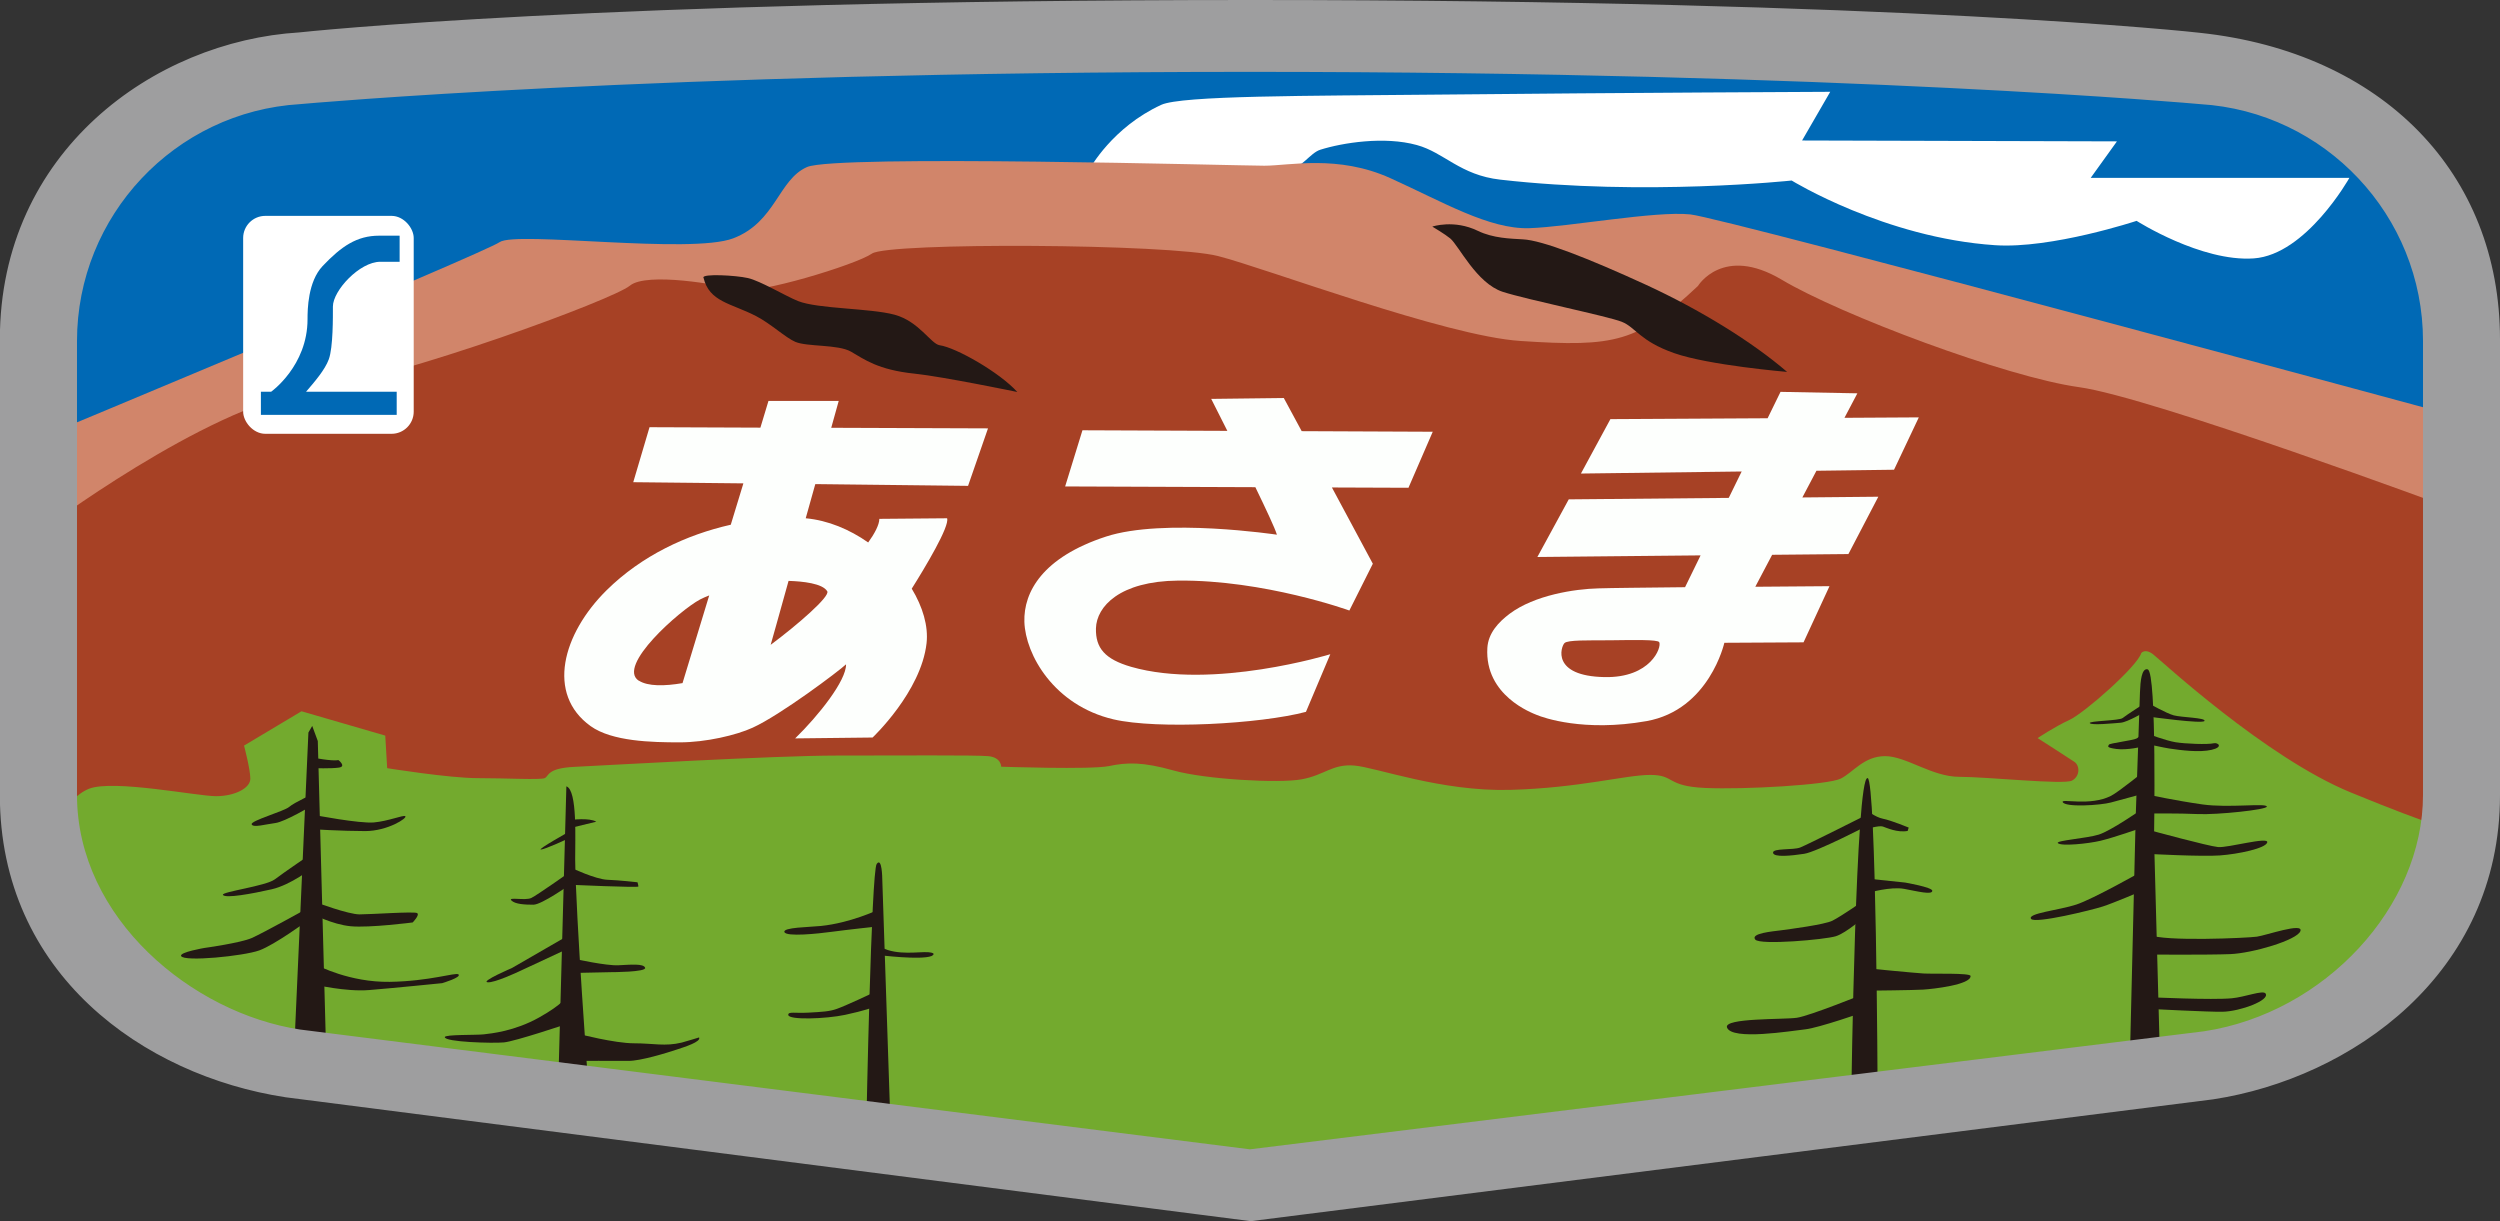
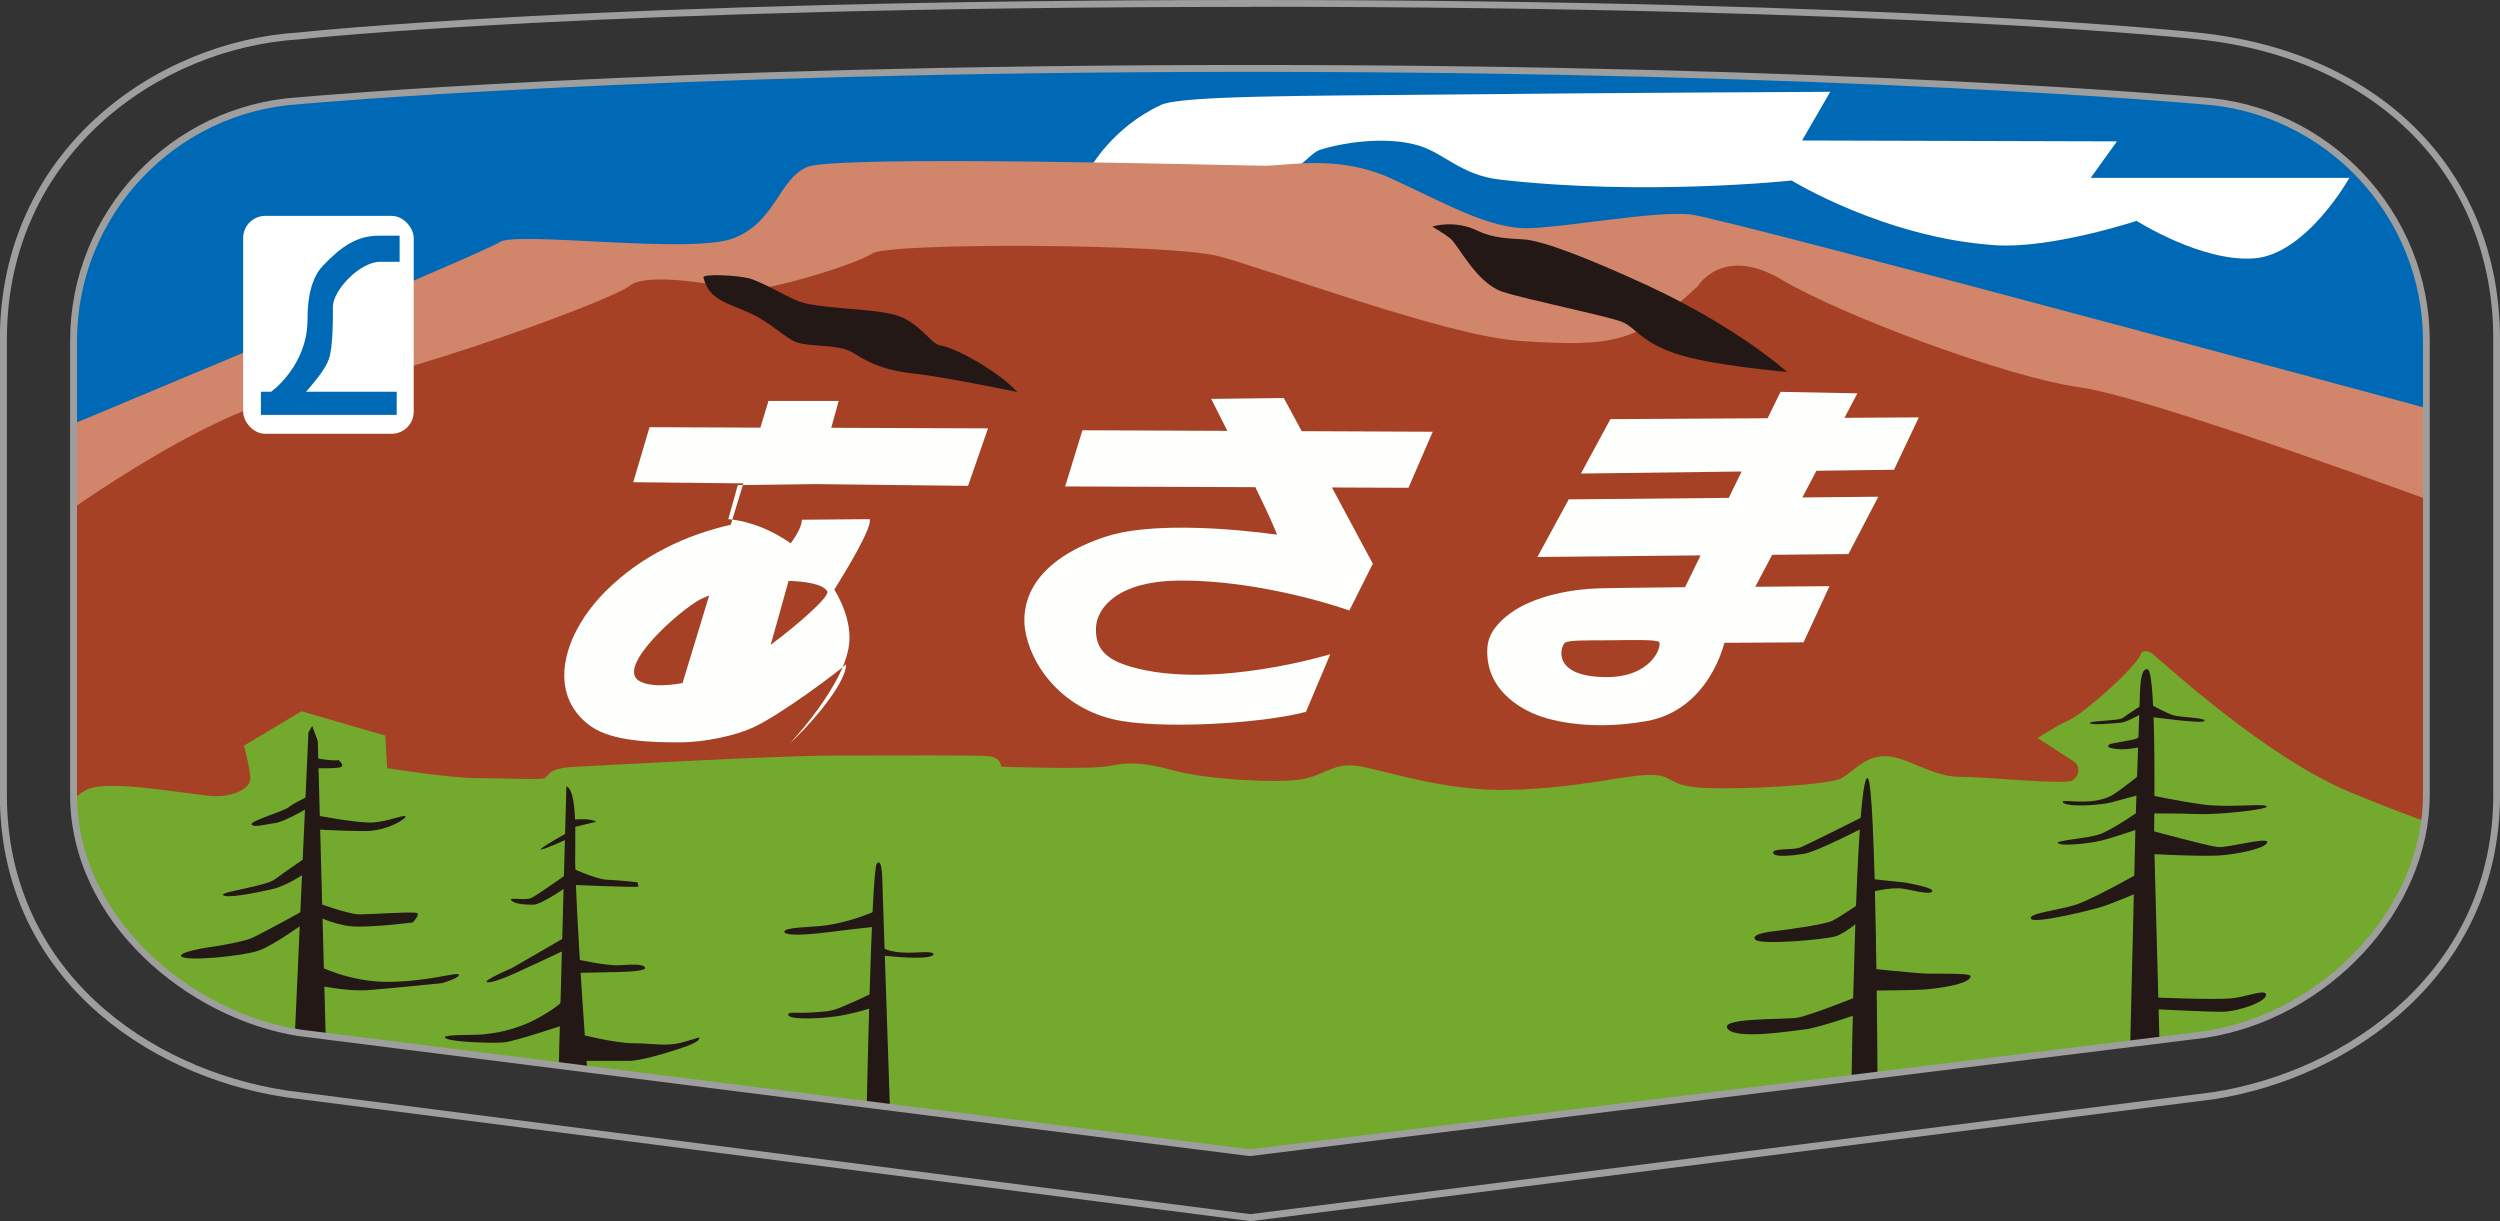
<svg xmlns="http://www.w3.org/2000/svg" id="_レイヤー_2" data-name="レイヤー 2" width="170.47" height="83.26" viewBox="0 0 170.47 83.26">
  <rect x="0" y="0" width="170.47" height="83.26" fill="#333333" stroke="none" />
  <defs>
    <style>
      .cls-1 {
        fill: #231815;
      }

      .cls-2 {
        fill: #fff;
      }

      .cls-3 {
        fill: none;
      }

      .cls-4 {
        fill: #d1856a;
      }

      .cls-5 {
        fill: #73aa2e;
      }

      .cls-6 {
        fill: #fdfffd;
      }

      .cls-7 {
        fill: #0069b5;
      }

      .cls-8 {
        fill: #9e9e9f;
      }

      .cls-9 {
        clip-path: url(#clippath);
      }

      .cls-10 {
        fill: #a74125;
      }
    </style>
    <clipPath id="clippath">
      <path class="cls-3" d="M85.23,78.6l-64.81-8.17c-7.88-1.2-15.4-8.01-15.4-16.23v-30.94c0-8.73,6.82-15.87,15.42-16.39,0,0,23.63-2.2,64.79-2.2s64.79,2.2,64.79,2.2c8.6.52,15.42,7.66,15.42,16.39v30.94c0,8.22-7.24,15.15-15.12,16.35l-65.09,8.06Z" />
    </clipPath>
  </defs>
  <g id="_レイヤー_1-2" data-name="レイヤー 1">
    <g>
      <g class="cls-9">
        <g>
          <rect class="cls-7" x="-1.72" y="-1.42" width="179.03" height="46.39" />
          <path class="cls-2" d="M74.32,11.49s1.53-2.81,4.86-4.34c1.38-.64,9.98-.61,18.98-.7,12.68-.13,26.64-.19,26.64-.19l-1.92,3.32,21.47.06-1.79,2.49h17.64s-2.94,5.24-6.52,5.49-7.99-2.56-7.99-2.56c0,0-5.81,1.92-9.65,1.66-7.52-.5-13.87-4.41-13.87-4.41,0,0-10,1.07-19.87-.06-2.74-.31-3.82-1.85-5.69-2.36-2.2-.61-5.06-.16-6.58.32-.72.23-1.24,1.27-2.36,1.47-5.21.9-13.35-.19-13.35-.19Z" />
          <path class="cls-4" d="M2.63,29.89s30.33-12.61,31.44-13.38c1.11-.77,13.03.85,15.93-.26,2.9-1.11,3.07-4,5.03-4.86s29.48-.09,31.18-.09,5.03-.77,8.6.85c3.58,1.62,6.73,3.49,9.46,3.41,2.73-.09,8.6-1.19,10.99-.94s53.33,14.06,53.33,14.06l-.43,12.69H-.57l3.19-11.5Z" />
          <path class="cls-10" d="M2.88,36.15s11.07-8.32,18-9.43c6.92-1.11,20.92-6.29,22.07-7.24s6.11-.06,7.39.28,8.01-1.7,9.12-2.47c1.11-.77,20.28-.68,23.6.17,3.32.85,15.52,5.46,20.62,5.79,6.47.43,8.01.09,12.1-3.75,0,0,1.7-2.81,5.71-.43,4,2.39,15.33,6.65,20.28,7.33,4.94.68,25.39,8.26,25.39,8.26l.09,37.23v15.25H1.73l1.15-50.99Z" />
-           <path class="cls-6" d="M55.61,33.01l10.4.12,1.36-3.92-10.69-.04.51-1.83h-4.79l-.55,1.82-7.56-.03-1.11,3.75,7.51.08-.86,2.82c-3.02.68-6.08,2.11-8.47,4.47-3.01,2.98-4.12,7.08-1.09,9.26,1.46,1.05,4.17,1.11,6.07,1.11,1.79,0,3.87-.49,4.98-1,1.91-.87,5.88-3.86,6.37-4.32.02,1.11-1.87,3.49-3.47,5.05l5.28-.06s3.31-3.12,3.68-6.43c.13-1.17-.26-2.48-1.01-3.72.9-1.43,2.6-4.26,2.41-4.8l-4.62.04c0,.41-.34,1.03-.76,1.61-1.27-.89-2.74-1.51-4.26-1.65l.65-2.32ZM43.56,46.42c-1.55-1,2.83-4.83,4.17-5.54.19-.1.4-.19.63-.28l-1.82,5.98c-1.22.21-2.36.23-2.98-.17ZM56.41,40.32c.2.35-2.02,2.28-3.86,3.65l.4-1.42.82-2.94c.97.03,2.32.17,2.64.71Z" />
+           <path class="cls-6" d="M55.61,33.01l10.4.12,1.36-3.92-10.69-.04.51-1.83h-4.79l-.55,1.82-7.56-.03-1.11,3.75,7.51.08-.86,2.82c-3.02.68-6.08,2.11-8.47,4.47-3.01,2.98-4.12,7.08-1.09,9.26,1.46,1.05,4.17,1.11,6.07,1.11,1.79,0,3.87-.49,4.98-1,1.91-.87,5.88-3.86,6.37-4.32.02,1.11-1.87,3.49-3.47,5.05s3.31-3.12,3.68-6.43c.13-1.17-.26-2.48-1.01-3.72.9-1.43,2.6-4.26,2.41-4.8l-4.62.04c0,.41-.34,1.03-.76,1.61-1.27-.89-2.74-1.51-4.26-1.65l.65-2.32ZM43.56,46.42c-1.55-1,2.83-4.83,4.17-5.54.19-.1.4-.19.63-.28l-1.82,5.98c-1.22.21-2.36.23-2.98-.17ZM56.41,40.32c.2.35-2.02,2.28-3.86,3.65l.4-1.42.82-2.94c.97.03,2.32.17,2.64.71Z" />
          <path class="cls-6" d="M97.7,29.44l-8.94-.04-1.22-2.26-4.95.06s.47.92,1.1,2.18l-9.88-.04-1.18,3.83,12.97.05c.72,1.49,1.33,2.78,1.47,3.24,0,0-7.72-1.16-11.66.13-4.31,1.41-5.62,3.77-5.56,5.81.07,2.25,2.03,5.7,6.07,6.65,3,.7,10,.32,13.13-.51l1.66-3.93s-8.02,2.46-13.58.86c-1.79-.52-2.43-1.28-2.4-2.62.04-1.5,1.63-3.22,5.59-3.26,5.88-.06,11.69,2.04,11.69,2.04l1.6-3.19-2.79-5.2,5.22.02,1.66-3.83Z" />
          <path class="cls-6" d="M129.16,32.01l1.68-3.55-5.07.03.88-1.67-5.24-.1-.88,1.8-10.72.06-2.01,3.71,10.96-.14-.88,1.8-10.91.1-2.14,3.93,11.13-.11-1.06,2.17c-2.66.03-5.04.05-5.91.08-1.63.04-4.35.46-6.05,1.73-.76.57-1.46,1.32-1.52,2.33-.19,3.26,3.06,4.44,3.37,4.57.43.18,3.21,1.18,7.49.42,4.28-.77,5.3-5.34,5.3-5.34l5.4-.03,1.77-3.83s-2.24.02-5.06.04l1.15-2.18,5.2-.05,2.04-3.91-5.18.05.96-1.82,5.29-.07ZM109.41,46.17c-3.64-.07-2.98-2.07-2.73-2.32.22-.22,1.63-.18,3.07-.19,1.63-.02,3.29-.06,3.39.13.18.35-.58,2.44-3.72,2.38Z" />
          <rect class="cls-2" x="16.58" y="14.72" width="11.63" height="14.86" rx="1.51" ry="1.51" />
          <path class="cls-7" d="M27.25,16.09v1.76h-1.32c-1.41,0-3.23,1.97-3.23,3.05,0,.66.02,2.79-.28,3.6-.26.72-.99,1.56-1.55,2.21h6.18v1.58h-9.26v-1.58h.7s2.48-1.76,2.48-4.94c0-.66.02-2.56,1.03-3.63,1.28-1.35,2.34-2.07,3.85-2.07h1.39Z" />
          <path class="cls-1" d="M97.67,15.45s1.47-.5,3.1.29c1.05.51,2.23.53,3.07.58,1.31.06,4.44,1.28,8.4,3.1,3.67,1.69,7.23,3.88,9.62,5.94,0,0-5.34-.45-7.7-1.28s-2.62-1.76-3.58-2.14-6.43-1.5-8.11-2.04c-1.79-.58-3-3.16-3.58-3.64-.35-.29-1.21-.8-1.21-.8Z" />
          <path class="cls-1" d="M47.96,18.93c-.07-.28,2.2-.16,3.04.03s2.55,1.22,3.42,1.57c1.37.54,4.92.48,6.58.93s2.48,1.99,3.07,2.08c1.12.16,4.09,1.85,5.3,3.19,0,0-5.08-1.05-7-1.25-2.52-.26-3.45-.99-4.34-1.5s-2.97-.32-3.8-.67c-.66-.28-1.66-1.23-2.68-1.76-1.71-.88-3.19-.96-3.58-2.62Z" />
          <path class="cls-5" d="M3.01,57.36s1.41-2.94,3.07-3.58,7.37.51,8.65.51,2.34-.55,2.34-1.19-.43-2.26-.43-2.26l3.92-2.34,5.71,1.66.13,2.22s4.22.68,6.18.68,4.26.13,4.56,0,.13-.68,2.04-.77c1.92-.09,13.59-.77,17.89-.77s9.41-.04,10.31.04.89.72.89.72c0,0,6.09.21,7.33-.04,1.24-.26,2.3-.3,4.43.3,2.13.6,7.16.89,8.73.6s2.09-1.06,3.58-.94,5.92,1.79,10.65,1.66c4.73-.13,7.84-1.02,9.54-1.02s1.06.77,3.75.89,8.39-.21,9.24-.64c.85-.43,1.58-1.53,3.02-1.53s3.19,1.41,5.07,1.41,7.11.55,7.67.26.55-1.02.17-1.28-2.51-1.62-2.51-1.62c0,0,1.15-.77,2.17-1.24s4.64-3.66,4.9-4.56c0,0,.26-.34.81.09s7.67,7.03,13.46,9.41,7.28,2.68,7.28,2.68v27.92H2.5l.51-27.28Z" />
          <g>
            <polygon class="cls-1" points="21.29 49.5 21.03 49.95 20.07 71.36 22.24 71.8 21.67 50.53 21.29 49.5" />
            <path class="cls-1" d="M21.33,51.66s1.32.26,1.75.17c0,0,.55.43.04.51s-1.75.04-1.75.04l-.04-.72Z" />
            <path class="cls-1" d="M21.46,54.08l-.17.85s-1.87,1.11-2.51,1.19-1.53.34-1.62.09,2.22-.89,2.56-1.19,1.75-.94,1.75-.94Z" />
            <path class="cls-1" d="M21.41,55.57s3.11.6,4.09.51,1.98-.51,2.13-.43c.2.11-1.19,1.02-2.73,1.02s-3.66-.13-3.66-.13l.17-.98Z" />
            <path class="cls-1" d="M21.29,58.17v1.02s-1.45,1.15-2.77,1.45-3.17.64-3.32.38c-.12-.21,2.94-.6,3.54-1.06s2.56-1.79,2.56-1.79Z" />
            <path class="cls-1" d="M20.99,61.92v.85s-2.26,1.66-3.32,2.04-5.12.79-5.32.38c-.13-.26,1.58-.55,1.58-.55,0,0,2.47-.34,3.24-.68s3.83-2.04,3.83-2.04Z" />
            <path class="cls-1" d="M21.58,61.54s2.17.81,2.94.81,3.71-.21,3.92-.09-.3.64-.3.64c0,0-2.94.38-4.22.26s-2.64-.85-2.64-.85l.3-.77Z" />
            <path class="cls-1" d="M21.67,65.84s2.17,1.15,4.9,1.11c2.73-.04,4.5-.66,4.69-.51.24.2-1.11.6-1.11.6,0,0-3.37.34-4.98.47s-3.75-.38-3.75-.38l.26-1.28Z" />
          </g>
          <g>
            <path class="cls-1" d="M38.62,53.61l-.55,20.19,2.04.13s-.85-11.49-.89-15.33c-.01-1.25.17-4.73-.6-4.98Z" />
            <path class="cls-1" d="M38.93,55.91s1.24-.17,1.73.12l-1.65.4-.09-.52Z" />
            <path class="cls-1" d="M38.79,56.72l.03.43s-1.68.78-1.94.78,1.91-1.21,1.91-1.21Z" />
            <path class="cls-1" d="M38.79,59.49l.06.84s-1.91,1.36-2.48,1.36-1.24-.03-1.5-.29.95.03,1.36-.17,2.57-1.73,2.57-1.73Z" />
            <path class="cls-1" d="M38.96,59.18s1.65.78,2.46.81,2.05.17,2.05.17c0,0,.06.2.06.29s-4.68-.12-4.68-.12l.12-1.16Z" />
            <path class="cls-1" d="M38.73,63.8l-.03.9-3.35,1.56s-1.65.78-2.11.72,1.68-.98,1.68-.98l3.81-2.2Z" />
            <path class="cls-1" d="M39.2,65.39s2.13.47,2.96.43,1.73-.13,1.83.17-2.3.3-2.3.3l-2.83.06.34-.96Z" />
            <path class="cls-1" d="M38.64,67.95l.02,1.87s-3.54,1.19-4.3,1.26-4.03-.02-4.03-.36c0-.19,2.15-.13,2.66-.19s2.09-.21,3.77-1.15,1.87-1.43,1.87-1.43Z" />
            <path class="cls-1" d="M39.45,70.5s2.46.64,3.78.64,2.12.23,3.26-.05c.38-.1,1.18-.35,1.18-.35.15.3-.99.65-1.53.83-.66.22-2.47.78-3.3.77s-3.43,0-3.43,0l.04-1.83Z" />
          </g>
          <g>
            <path class="cls-1" d="M59.08,76.46s.33-17.04.7-17.55.38,1.03.38,1.03l.56,16.76-1.64-.23Z" />
            <path class="cls-1" d="M59.83,62.05l-.05,1.13s-1.97.21-3,.35-3.15.36-3.29.03,1.73-.34,2.49-.42c2.01-.21,3.85-1.08,3.85-1.08Z" />
            <path class="cls-1" d="M60.1,64.62l-.13.51s2.8.35,3.55.06c0,0,.43-.21-.22-.26s-2.07.24-3.19-.32Z" />
            <path class="cls-1" d="M59.53,67.71l.07.96s-.66.25-1.97.53-3.88.37-3.88,0c0-.24.44-.1,1.37-.15s1.46-.08,1.95-.26c.65-.23,2.46-1.09,2.46-1.09Z" />
          </g>
          <path class="cls-1" d="M127.35,53.06c-.81-.23-1.11,21.38-1.11,21.38l1.79-.26s-.09-20.96-.68-21.13Z" />
          <path class="cls-1" d="M127.39,55.51v.76s-3.51,1.82-4.37,1.95-2.08.26-2.12-.07,1.36-.17,1.85-.36,4.63-2.28,4.63-2.28Z" />
-           <path class="cls-1" d="M127.2,55.21l.07,1.32s.86-.26,1.12-.17.99.43,1.69.3l.07-.23s-1.22-.5-1.75-.6-1.19-.63-1.19-.63Z" />
          <path class="cls-1" d="M127.43,59.91v.96s1.49-.43,2.41-.26,1.92.43,1.92.13c0-.24-1.85-.56-1.85-.56l-2.48-.26Z" />
          <path class="cls-1" d="M127.06,61.43l.07,1.09s-1.22,1.09-1.95,1.32-5.16.62-5.49.23c-.36-.43,1.19-.56,1.72-.63s3.01-.39,3.54-.66c.6-.3,2.12-1.36,2.12-1.36Z" />
          <path class="cls-1" d="M127.56,66.06v1.49s2.91-.03,3.57-.07,3.27-.33,3.24-.93c-.01-.22-2.55-.13-3.21-.17s-3.61-.33-3.61-.33Z" />
          <path class="cls-1" d="M127.1,67.78l.03,1.22s-3.11,1.09-4.04,1.19-5.01.78-5.33-.13c-.23-.66,3.87-.53,4.76-.66s4.56-1.62,4.56-1.62Z" />
          <g>
            <path class="cls-1" d="M146.45,45.64c-.42-.1-.5.8-.53,1.57-.03.76-.29,8.47-.29,8.47l-.4,16.64,2.05-.3-.4-14.85s.2-11.38-.43-11.52Z" />
            <path class="cls-1" d="M146.36,47.87l-.06.64s-1.21.73-1.69.77-2.01.19-2.11.03,2.01-.16,2.24-.35,1.63-1.09,1.63-1.09Z" />
            <path class="cls-1" d="M146.52,47.95l.03.92s3.66.51,3.77.29-1.57-.24-2.09-.38-1.71-.82-1.71-.82Z" />
-             <path class="cls-1" d="M146.49,50.05s1.19.45,1.85.56,2.21.17,2.62.07c.28-.06.67.26-.16.45s-2.08.03-2.88-.09c-.34-.05-1.43-.29-1.43-.29v-.71Z" />
            <path class="cls-1" d="M146.07,49.98l.03.93s-1.05.26-1.79.16-.54-.19-.51-.29,1.63-.29,1.88-.42.38-.38.38-.38Z" />
            <path class="cls-1" d="M146.33,52.48l-.03,1.6s-1.66.45-2.36.64-3.12.35-3.29-.03c-.11-.25,1.87.3,3.29-.42.52-.26,2.4-1.79,2.4-1.79Z" />
            <path class="cls-1" d="M146.58,54.21l-.11,1.26s2.15-.02,3.4.04c1.33.06,4.72-.3,4.7-.51-.03-.26-2.59.11-4.41-.15-1.82-.26-3.58-.64-3.58-.64Z" />
            <path class="cls-1" d="M146.01,55.21l-.13,1.29s-1.7.6-2.65.83c-.84.2-2.69.39-2.91.16-.16-.18,1.96-.32,2.79-.58s2.9-1.7,2.9-1.7Z" />
            <path class="cls-1" d="M146.58,56.6v1.63s3.55.19,4.79.1,3.13-.48,3.23-.89-2.68.38-3.35.32-4.66-1.15-4.66-1.15Z" />
            <path class="cls-1" d="M145.98,59.47v1.31s-1.82.78-2.59,1.03-4.62,1.19-4.89.85c-.31-.38,1.93-.6,3.08-.98s4.4-2.22,4.4-2.22Z" />
-             <path class="cls-1" d="M146.55,63.75l.03,1.34s3.96.03,5.49-.03,4.57-.96,4.79-1.57c.22-.61-2.33.29-2.97.38s-6.33.35-7.35-.13Z" />
            <path class="cls-1" d="M146.62,68l.03.8s4.03.21,4.9.19c1.19-.02,3.27-.79,2.93-1.25-.18-.24-1.42.25-2.29.33-1.34.13-5.57-.07-5.57-.07Z" />
          </g>
          <path class="cls-3" d="M146.13,4.64H24.73C13.48,4.64,4.37,12.98,4.37,25.21v25.98h0v1.21c0,3.37.85,7.63,2.34,9.96,2.34,4.48,6.25,7.67,10.88,8.39l63.81,7.78c2.68.42,5.38.42,8.06,0l63.81-7.78c3.68-.57,6.9-2.71,9.25-5.8,2.5-2.79,3.97-7.94,3.97-12.55v-1.21h0v-25.98c0-11.36-9.12-20.57-20.36-20.57Z" />
        </g>
      </g>
      <g>
-         <path class="cls-8" d="M85.23,78.6l-64.81-8.17c-7.88-1.2-15.4-8.01-15.4-16.23v-30.94c0-8.73,6.82-15.87,15.42-16.39,0,0,23.63-2.2,64.79-2.2s64.79,2.2,64.79,2.2c8.6.52,15.42,7.66,15.42,16.39v30.94c0,8.22-7.24,15.15-15.12,16.35l-65.09,8.06ZM150.88,74.72c8.64-1.32,19.36-7.83,19.36-20.51v-31.07c0-12.2-9.07-19.47-20.24-20.67,0,0-19.66-2.23-64.74-2.23S20.42,2.44,20.42,2.44C11,3.01.23,10.06.23,23.14v31.07c0,12.68,10.64,19.06,19.27,20.38l65.75,8.44,65.62-8.31Z" />
        <path class="cls-8" d="M85.25,83.26h-.03s-65.75-8.44-65.75-8.44c-9.7-1.48-19.48-8.43-19.48-20.61v-31.07C0,10.34,10.51,2.81,20.41,2.21c.19-.02,20.26-2.21,64.85-2.21s64.57,2.21,64.77,2.24c12.42,1.34,20.44,9.55,20.44,20.91v31.07c0,12.2-10.14,19.3-19.55,20.74h0s-65.65,8.31-65.65,8.31ZM85.25.47C40.7.47,20.64,2.66,20.45,2.68,10.75,3.26.47,10.63.47,23.14v31.07c0,11.91,9.58,18.7,19.08,20.15l65.71,8.43,65.59-8.31c9.23-1.41,19.16-8.36,19.16-20.28v-31.07c0-11.1-7.86-19.13-20.03-20.44-.2-.02-20.16-2.23-64.72-2.23ZM85.23,78.83h-.03s-64.81-8.18-64.81-8.18c-7.51-1.15-15.61-7.77-15.61-16.46v-30.94c0-8.8,6.87-16.1,15.64-16.62.23-.02,24.11-2.2,64.81-2.2s64.58,2.18,64.82,2.2c8.76.53,15.63,7.83,15.63,16.62v30.94c0,7.85-6.87,15.29-15.32,16.58l-65.13,8.06ZM85.23,4.9c-40.68,0-64.54,2.18-64.77,2.2-8.53.51-15.21,7.61-15.21,16.16v30.94c0,8.45,7.89,14.89,15.2,16l64.78,8.17,65.07-8.05c8.22-1.25,14.92-8.49,14.92-16.12v-30.94c0-8.55-6.68-15.65-15.2-16.16-.24-.02-24.1-2.2-64.78-2.2Z" />
      </g>
    </g>
  </g>
</svg>